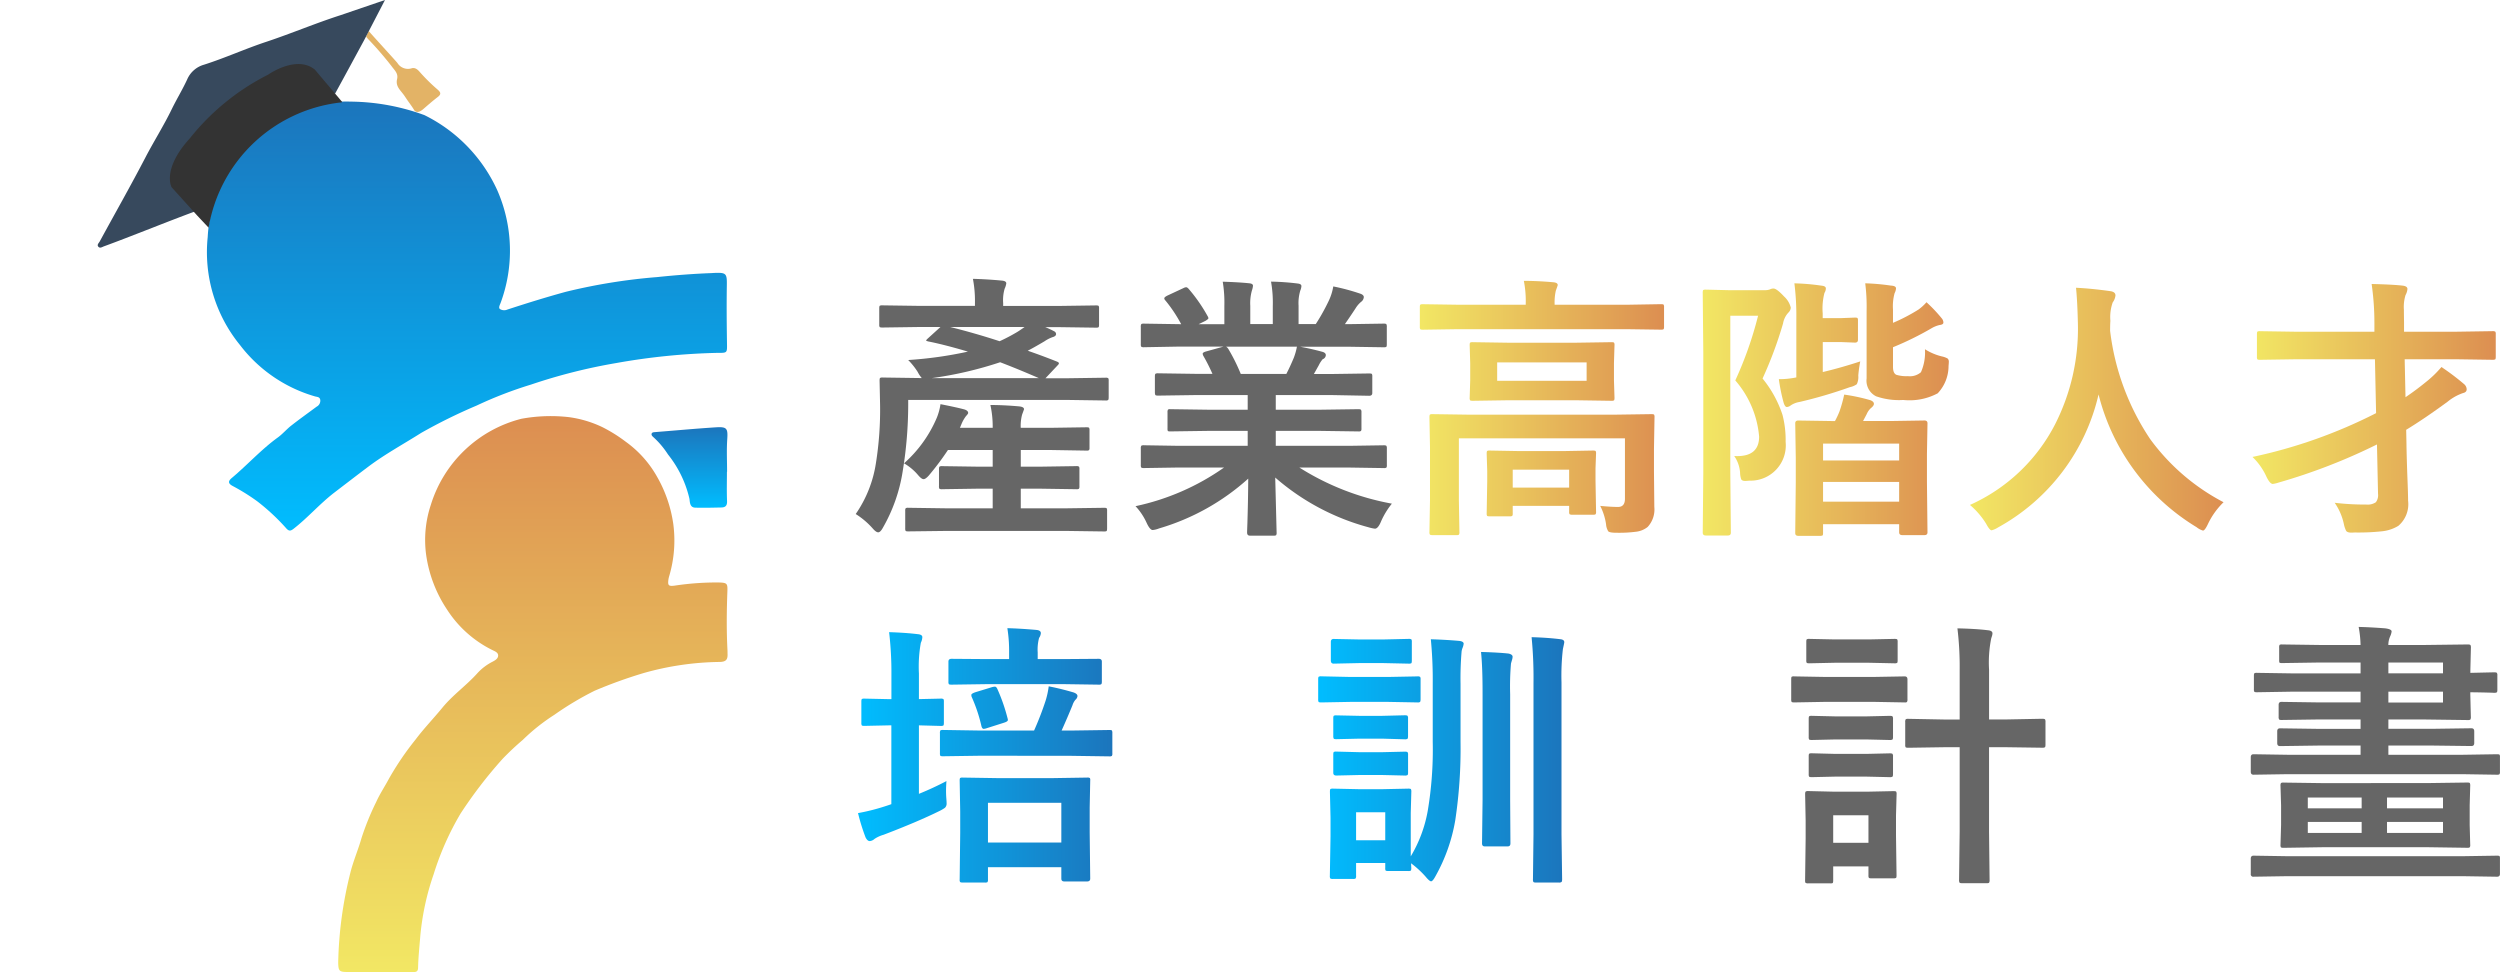
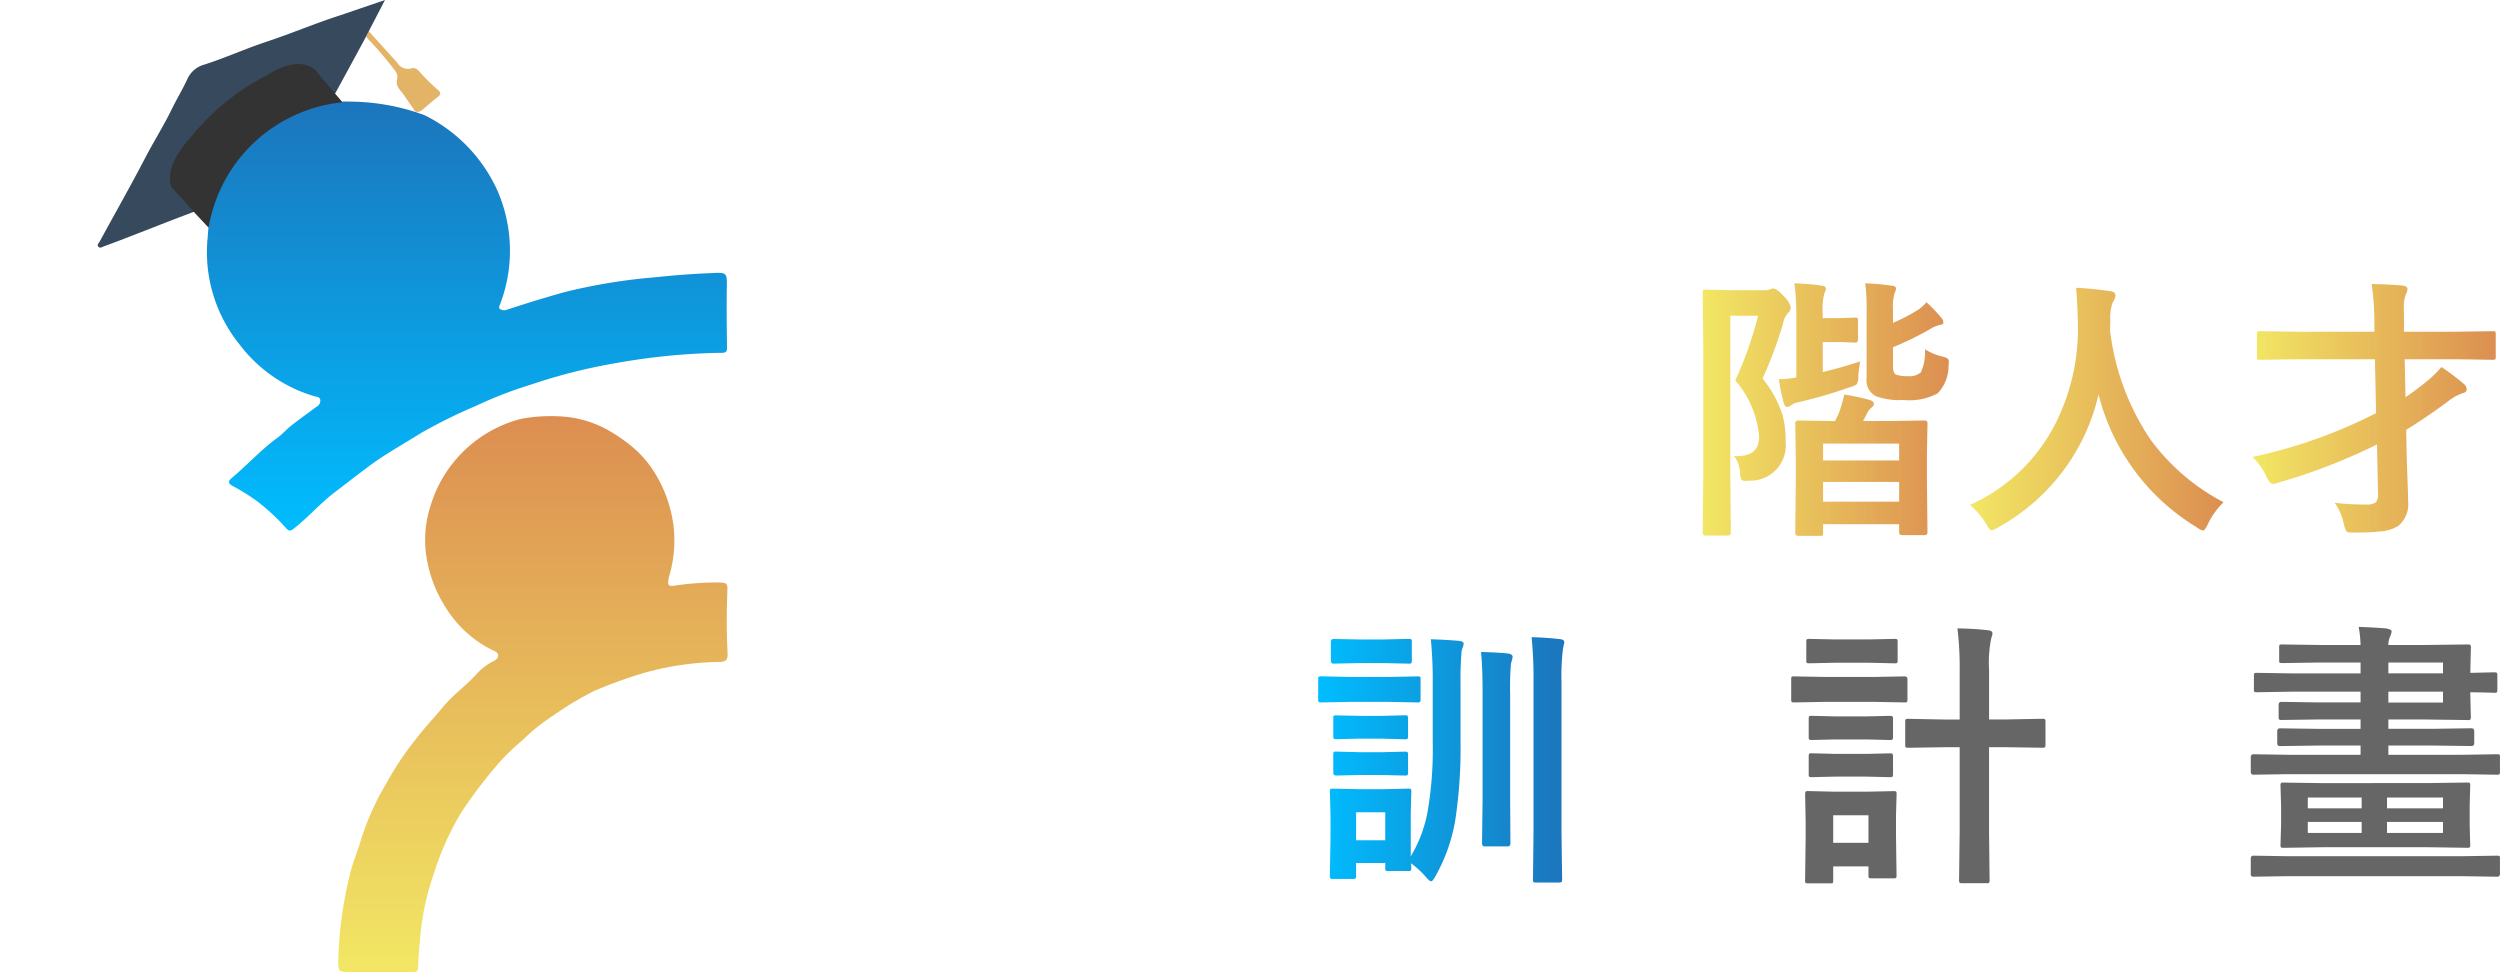
<svg xmlns="http://www.w3.org/2000/svg" xmlns:xlink="http://www.w3.org/1999/xlink" width="180" height="70" viewBox="0 0 180 70">
  <defs>
    <linearGradient id="linear-gradient" x1="1" y1="1" x2="0" y2="1" gradientUnits="objectBoundingBox">
      <stop offset="0" stop-color="#dc8e51" />
      <stop offset="1" stop-color="#f2e764" />
    </linearGradient>
    <linearGradient id="linear-gradient-5" x1="1" y1="1" x2="0" y2="1" gradientUnits="objectBoundingBox">
      <stop offset="0" stop-color="#1c75bc" />
      <stop offset="1" stop-color="#00bdff" />
    </linearGradient>
    <linearGradient id="linear-gradient-7" x1="0.5" y1="0" x2="0.5" xlink:href="#linear-gradient-5" />
    <linearGradient id="linear-gradient-9" x1="0.5" y1="0" x2="0.5" xlink:href="#linear-gradient" />
  </defs>
  <g id="產業高階人才培訓計畫" transform="translate(-268 -215)">
    <g id="產業高階人才培訓計畫-2" data-name="產業高階人才培訓計畫" transform="translate(-142.004)">
-       <path id="Path_65487" data-name="Path 65487" d="M6.719-13.457H5.273l-2.734.039q-.166,0-.2-.039a.336.336,0,0,1-.029-.176V-14.8q0-.156.039-.186a.365.365,0,0,1,.186-.029l2.734.039H9.2v-.2a8.495,8.495,0,0,0-.146-1.748q1.055.029,2.08.127.322.029.322.2a1.293,1.293,0,0,1-.117.381,2.957,2.957,0,0,0-.107,1.045v.2h3.945l2.744-.039q.156,0,.186.039a.336.336,0,0,1,.029.176v1.172q0,.156-.039.186a.336.336,0,0,1-.176.029l-2.744-.039h-.918a6.284,6.284,0,0,1,.645.3.227.227,0,0,1,.137.2q0,.156-.264.225a2.6,2.6,0,0,0-.576.3q-.811.479-1.2.674,1.045.361,2.1.781.146.059.146.127a.225.225,0,0,1-.068.117l-.9.957H15.9l2.7-.039a.309.309,0,0,1,.2.039.365.365,0,0,1,.029.186v1.2q0,.156-.049.186a.305.305,0,0,1-.176.029l-2.7-.039H4.395v.361a29.841,29.841,0,0,1-.4,4.795A11.788,11.788,0,0,1,2.578.986q-.186.342-.342.342t-.4-.283A5.646,5.646,0,0,0,.615.01,8.715,8.715,0,0,0,2.07-3.652a24.381,24.381,0,0,0,.3-4.2L2.334-9.59q0-.166.039-.2a.365.365,0,0,1,.186-.029l2.734.039h.078a2.218,2.218,0,0,1-.293-.439,4.959,4.959,0,0,0-.684-.859,28.671,28.671,0,0,0,4.3-.605q-1.68-.5-2.852-.732-.156-.039-.156-.068t.088-.117Zm.693,0q1.768.439,3.564,1.025a13.032,13.032,0,0,0,1.2-.625q.205-.117.6-.4Zm3.6,2.539A27.284,27.284,0,0,1,6.094-9.775H13.8Q12.344-10.41,11.016-10.918ZM8.115-6.2h2.363V-6.24a7.162,7.162,0,0,0-.166-1.6q.947,0,2.08.1.342.039.342.205,0,.01-.137.381a3.152,3.152,0,0,0-.1.957h2.119l2.617-.039q.156,0,.186.039a.336.336,0,0,1,.029.176v1.25a.294.294,0,0,1-.034.181.294.294,0,0,1-.181.034L14.619-4.6H12.5v1.2h1.416l2.578-.039a.309.309,0,0,1,.2.039.336.336,0,0,1,.029.176V-2a.318.318,0,0,1-.034.19.318.318,0,0,1-.19.034l-2.578-.039H12.5V-.4h3.213L18.5-.439q.156,0,.186.039a.336.336,0,0,1,.029.176v1.26q0,.166-.039.2a.336.336,0,0,1-.176.029l-2.783-.039H7.178L4.395,1.26q-.156,0-.186-.039a.365.365,0,0,1-.029-.186V-.225a.294.294,0,0,1,.034-.181.294.294,0,0,1,.181-.034L7.178-.4h3.3V-1.816H9.414l-2.578.039a.309.309,0,0,1-.2-.039A.365.365,0,0,1,6.611-2V-3.223q0-.156.049-.186a.305.305,0,0,1,.176-.029L9.414-3.4h1.064V-4.6H7.256A19.762,19.762,0,0,1,5.879-2.764Q5.645-2.5,5.5-2.5t-.4-.3a3.834,3.834,0,0,0-1.006-.84A9.186,9.186,0,0,0,6.455-6.924,4.172,4.172,0,0,0,6.719-7.9q1.191.234,1.729.381.264.088.264.254,0,.059-.156.225a2.529,2.529,0,0,0-.342.615q-.02.039-.049.117T8.115-6.2Z" transform="translate(471 252)" fill="#666" />
-       <path id="Path_65486" data-name="Path 65486" d="M3.906-3.34,1.377-3.3a.332.332,0,0,1-.205-.039.336.336,0,0,1-.029-.176V-4.707a.332.332,0,0,1,.039-.205.394.394,0,0,1,.2-.029L3.906-4.9H8.838V-5.977H6.025l-2.764.039q-.156,0-.176-.039a.478.478,0,0,1-.02-.186V-7.3A.39.39,0,0,1,3.1-7.51a.279.279,0,0,1,.166-.029L6.025-7.5H8.838V-8.555H5.078L2.4-8.516q-.176,0-.205-.039t-.039-.156V-9.893q0-.166.049-.2a.394.394,0,0,1,.2-.029l2.676.039H6.3a13.216,13.216,0,0,0-.635-1.26.464.464,0,0,1-.068-.186q0-.088.205-.156l1.3-.361H3.906L1.377-12a.332.332,0,0,1-.205-.039.336.336,0,0,1-.029-.176v-1.24a.356.356,0,0,1,.039-.215.394.394,0,0,1,.2-.029l2.529.039h.137A10.131,10.131,0,0,0,2.9-15.381a.224.224,0,0,1-.068-.137q0-.088.234-.205l1.152-.537a.517.517,0,0,1,.186-.059q.088,0,.2.137a11.494,11.494,0,0,1,1.348,1.943.4.4,0,0,1,.059.146q0,.068-.225.2l-.479.234H7.158V-14.98a9.27,9.27,0,0,0-.117-1.738q1.211.039,1.934.117.244.029.244.176a1.345,1.345,0,0,1-.078.342,3.382,3.382,0,0,0-.117,1.1v1.318h1.621v-1.3a8.707,8.707,0,0,0-.127-1.758,17.783,17.783,0,0,1,1.924.137q.264.029.264.186a.972.972,0,0,1-.078.313,3.137,3.137,0,0,0-.127,1.1v1.318h1.24a14.578,14.578,0,0,0,.918-1.641A3.891,3.891,0,0,0,15-16.377a15.257,15.257,0,0,1,1.934.518q.264.088.264.254a.461.461,0,0,1-.2.342,1.987,1.987,0,0,0-.342.381q-.254.4-.82,1.221h.283l2.52-.039q.156,0,.186.049a.394.394,0,0,1,.029.2v1.24q0,.156-.039.186a.336.336,0,0,1-.176.029l-2.52-.039H12.617q.83.156,1.582.361.264.068.264.244a.327.327,0,0,1-.225.293,1.958,1.958,0,0,0-.273.42l-.361.645h1.3l2.676-.039q.166,0,.2.039a.365.365,0,0,1,.029.186v1.182q0,.2-.225.2L14.9-8.555H10.859V-7.5h3.184L16.8-7.539q.166,0,.2.049a.365.365,0,0,1,.029.186v1.143a.318.318,0,0,1-.034.19.318.318,0,0,1-.19.034l-2.754-.039H10.859V-4.9h5.264l2.52-.039q.156,0,.186.049a.365.365,0,0,1,.029.186v1.191a.294.294,0,0,1-.034.181.294.294,0,0,1-.181.034l-2.52-.039H12.559a18.715,18.715,0,0,0,6.66,2.6A5.58,5.58,0,0,0,18.438.547q-.215.518-.439.518a2.713,2.713,0,0,1-.459-.1A16.874,16.874,0,0,1,10.82-2.617l.1,3.955a.309.309,0,0,1-.039.2.336.336,0,0,1-.176.029H9q-.205,0-.205-.225,0-.1.02-.625Q8.867-.9,8.877-2.539A16.514,16.514,0,0,1,2.461,1.045,1.692,1.692,0,0,1,2,1.162q-.2,0-.439-.518a4.438,4.438,0,0,0-.8-1.2A17.277,17.277,0,0,0,7.139-3.34Zm8.252-7.9a4.581,4.581,0,0,0,.225-.8h-5.1a.549.549,0,0,1,.156.156,13.314,13.314,0,0,1,.9,1.807h3.281Q11.885-10.586,12.158-11.24Z" transform="translate(491 252)" fill="#666" />
-       <path id="Path_65485" data-name="Path 65485" d="M14.219-.576Q15.01-.5,15.5-.5t.5-.566V-5.439H4.043V-.957L4.082,1.3a.309.309,0,0,1-.039.2.336.336,0,0,1-.176.029H2.139q-.156,0-.186-.049A.305.305,0,0,1,1.924,1.3L1.963-.957V-4.844L1.924-6.953q0-.166.039-.2a.365.365,0,0,1,.186-.029l2.7.039H15.2l2.7-.039q.166,0,.2.039a.365.365,0,0,1,.029.186l-.039,2.275v1.641L18.115-.5A1.851,1.851,0,0,1,17.637.938a1.62,1.62,0,0,1-.8.342,9.623,9.623,0,0,1-1.455.078q-.488,0-.586-.107a1.126,1.126,0,0,1-.156-.508A4.243,4.243,0,0,0,14.219-.576ZM12.441-12.324l2.578-.039q.166,0,.2.039a.336.336,0,0,1,.029.176l-.039,1.3v1.23l.039,1.26q0,.156-.039.186a.365.365,0,0,1-.186.029l-2.578-.039H7.617l-2.568.039q-.166,0-.2-.039a.336.336,0,0,1-.029-.176l.039-1.26v-1.23l-.039-1.3q0-.156.039-.186a.365.365,0,0,1,.186-.029l2.568.039Zm.8,2.744v-1.328H6.8V-9.58ZM4-13.3l-2.539.039q-.166,0-.2-.039a.336.336,0,0,1-.029-.176v-1.406q0-.156.039-.186a.365.365,0,0,1,.186-.029L4-15.059H8.857v-.059a7.486,7.486,0,0,0-.137-1.66q.986,0,2.119.1.322.029.322.205,0,.02-.137.4a3.823,3.823,0,0,0-.088.957v.059h5.127L18.6-15.1q.156,0,.186.039a.336.336,0,0,1,.029.176v1.406q0,.156-.039.186a.336.336,0,0,1-.176.029L16.064-13.3ZM7.705.176H6.26Q6.1.176,6.074.137a.336.336,0,0,1-.029-.176l.039-2.295v-.752l-.039-1.26q0-.156.039-.186a.336.336,0,0,1,.176-.029l2.158.039h3.125l2.148-.039q.166,0,.2.039a.336.336,0,0,1,.029.176l-.039,1.064V-2.4l.039,2.246a.294.294,0,0,1-.034.181A.294.294,0,0,1,13.7.059H12.217A.332.332,0,0,1,12.012.02a.336.336,0,0,1-.029-.176v-.42H7.92v.537a.294.294,0,0,1-.034.181A.294.294,0,0,1,7.705.176ZM7.92-3.184v1.289h4.063V-3.184Z" transform="translate(511 252)" fill="url(#linear-gradient)" />
      <path id="Path_65484" data-name="Path 65484" d="M10.02,1.582H8.486q-.225,0-.225-.2L8.3-2.266V-4.023l-.039-2.5q0-.2.225-.2l2.48.039h.156a6.316,6.316,0,0,0,.322-.684,9.843,9.843,0,0,0,.342-1.221,13.417,13.417,0,0,1,1.875.4q.264.1.264.264,0,.137-.205.3a1.209,1.209,0,0,0-.312.439l-.264.5h1.963l2.451-.039q.225,0,.225.2l-.039,2.2V-2.3l.039,3.623q0,.205-.215.205h-1.6q-.225,0-.225-.205V.742H10.264v.645q0,.137-.039.166A.462.462,0,0,1,10.02,1.582Zm.244-2.461h5.479V-2.3H10.264Zm0-4.18v1.211h5.479V-5.059Zm-6.4.889q.107.01.215.01,1.582,0,1.582-1.406A7.072,7.072,0,0,0,3.945-9.609a26.6,26.6,0,0,0,1.641-4.658h-2V-2.949l.039,4.3q0,.205-.215.205H1.826q-.225,0-.225-.205L1.641-2.93v-8.662L1.6-15.918q0-.166.039-.2a.365.365,0,0,1,.186-.029l1.6.039H6.045a.972.972,0,0,0,.4-.059.56.56,0,0,1,.254-.059q.225,0,.762.576a1.589,1.589,0,0,1,.479.8.539.539,0,0,1-.176.361,1.539,1.539,0,0,0-.381.781A28.818,28.818,0,0,1,5.908-9.746,8.147,8.147,0,0,1,7.344-7.129a7.146,7.146,0,0,1,.225,1.943A2.539,2.539,0,0,1,4.961-2.393q-.225.02-.3.02-.234,0-.293-.127a1.533,1.533,0,0,1-.078-.469A2.41,2.41,0,0,0,3.867-4.17ZM17.6-11.855a4.082,4.082,0,0,0,1.221.518,1.408,1.408,0,0,1,.42.156.333.333,0,0,1,.078.244q0,.068-.02.293a2.867,2.867,0,0,1-.781,1.963,4.326,4.326,0,0,1-2.48.479,4.991,4.991,0,0,1-1.953-.264A1.258,1.258,0,0,1,13.4-9.756v-4.883a13.445,13.445,0,0,0-.1-1.963,15.958,15.958,0,0,1,1.855.166q.361.02.361.2a.837.837,0,0,1-.1.342,3.526,3.526,0,0,0-.117,1.182v.957a13.015,13.015,0,0,0,1.836-.957,3.424,3.424,0,0,0,.576-.527,10.742,10.742,0,0,1,1.1,1.162.48.48,0,0,1,.117.3q0,.146-.264.176a2.043,2.043,0,0,0-.537.205A22.11,22.11,0,0,1,15.3-12v1.426q0,.439.234.557a2.461,2.461,0,0,0,.84.1,1.211,1.211,0,0,0,.938-.283A3.517,3.517,0,0,0,17.6-11.855Zm-4.658.879A9.227,9.227,0,0,0,12.8-9.961a1.19,1.19,0,0,1-.107.625,1.378,1.378,0,0,1-.508.215A32.974,32.974,0,0,1,8.564-8.057a1.578,1.578,0,0,0-.625.244.49.49,0,0,1-.283.117q-.137,0-.234-.322A13.472,13.472,0,0,1,7.08-9.7a6.033,6.033,0,0,0,1.26-.127v-4.2A18.724,18.724,0,0,0,8.2-16.6a15.912,15.912,0,0,1,1.943.166q.322.029.322.2a.6.6,0,0,1-.1.322,4.489,4.489,0,0,0-.127,1.475v.342h1.318l1.006-.039q.156,0,.186.039a.365.365,0,0,1,.029.186v1.377q0,.2-.215.2l-1.006-.039H10.244v2.158Q11.533-10.518,12.939-10.977Z" transform="translate(531 252)" fill="url(#linear-gradient)" />
      <path id="Path_65483" data-name="Path 65483" d="M19.1-.84A5.386,5.386,0,0,0,17.979.723q-.225.479-.361.479a1.323,1.323,0,0,1-.459-.244A15.617,15.617,0,0,1,10.1-8.6,14.687,14.687,0,0,1,2.861.977a1.569,1.569,0,0,1-.459.205q-.146,0-.4-.479A5.72,5.72,0,0,0,.84-.645,12.731,12.731,0,0,0,6.963-6.436a15.159,15.159,0,0,0,1.65-7.246q-.039-1.689-.137-2.6,1.162.059,2.461.244.381.049.381.313a1.041,1.041,0,0,1-.2.5,3.19,3.19,0,0,0-.166,1.328q-.02.234-.02.713a17.761,17.761,0,0,0,2.881,7.793A15.314,15.314,0,0,0,19.1-.84Z" transform="translate(551 252)" fill="url(#linear-gradient)" />
      <path id="Path_65482" data-name="Path 65482" d="M1.182-4.1a35.979,35.979,0,0,0,8.9-3.154L10-11.133H4.277l-2.559.039q-.156,0-.186-.039a.336.336,0,0,1-.029-.176v-1.631q0-.156.039-.186a.336.336,0,0,1,.176-.029l2.559.039H9.961v-.615a19.621,19.621,0,0,0-.2-2.822q1.543.039,2.217.117.361.039.361.244a1.118,1.118,0,0,1-.137.439,2.9,2.9,0,0,0-.117,1.064q0,.352.01.908v.664h3.8l2.559-.039a.356.356,0,0,1,.215.039.336.336,0,0,1,.029.176v1.631q0,.156-.039.186a.462.462,0,0,1-.205.029L15.9-11.133h-3.76L12.2-8.4q.752-.508,1.445-1.074a7.806,7.806,0,0,0,1.143-1.1,17.352,17.352,0,0,1,1.641,1.24.514.514,0,0,1,.176.361q0,.215-.264.273a3.583,3.583,0,0,0-1.113.625q-1.65,1.211-2.979,2.021l.02.977q.01.85.068,2.441.049,1.2.049,1.68a2.05,2.05,0,0,1-.7,1.816,2.81,2.81,0,0,1-1.162.391,16.164,16.164,0,0,1-1.973.088q-.2.01-.244.01-.293,0-.381-.127A2.04,2.04,0,0,1,7.764.742,4.193,4.193,0,0,0,7.1-.8a18.08,18.08,0,0,0,2.266.127,1.062,1.062,0,0,0,.7-.166.843.843,0,0,0,.156-.615L10.146-5a41.982,41.982,0,0,1-7.08,2.744,2.356,2.356,0,0,1-.42.1q-.2,0-.449-.5A4.58,4.58,0,0,0,1.182-4.1Z" transform="translate(571 252)" fill="url(#linear-gradient)" />
-       <path id="Path_65481" data-name="Path 65481" d="M9.912,1.543h-1.6q-.156,0-.186-.049A.305.305,0,0,1,8.1,1.318l.039-3.359V-3.574L8.1-5.8q0-.156.039-.186a.336.336,0,0,1,.176-.029l2.48.039h4.023l2.461-.039a.309.309,0,0,1,.2.039A.336.336,0,0,1,17.5-5.8l-.039,1.943V-2.08L17.5,1.26q0,.205-.225.205H15.635q-.215,0-.215-.205V.439H10.137v.879a.309.309,0,0,1-.039.2A.365.365,0,0,1,9.912,1.543ZM10.137-4.2v2.861H15.42V-4.2ZM7.148-5.762q-.029.42-.029.7t.02.537q.02.244.02.342a.425.425,0,0,1-.117.342,2.73,2.73,0,0,1-.42.244q-1.543.762-4,1.7a2.293,2.293,0,0,0-.654.3.583.583,0,0,1-.342.156q-.166,0-.3-.264A14.365,14.365,0,0,1,.781-3.457a14.74,14.74,0,0,0,2-.508q.332-.107.4-.137V-9.775H3.037l-1.8.039q-.156,0-.186-.039a.365.365,0,0,1-.029-.186v-1.523q0-.156.039-.186A.336.336,0,0,1,1.24-11.7l1.8.039h.146v-1.777a24.971,24.971,0,0,0-.166-3.047q1.2.039,2.07.146.322.029.322.215a1,1,0,0,1-.107.4A9.7,9.7,0,0,0,5.166-13.5v1.836L6.729-11.7a.332.332,0,0,1,.205.039.336.336,0,0,1,.029.176v1.523q0,.166-.039.2a.394.394,0,0,1-.2.029L5.166-9.775v4.932Q6.2-5.264,7.148-5.762ZM9.619-7.588l-2.725.039q-.156,0-.186-.039a.336.336,0,0,1-.029-.176V-9.209a.332.332,0,0,1,.039-.205.336.336,0,0,1,.176-.029L9.619-9.4h3.838a21.885,21.885,0,0,0,.84-2.178,6.117,6.117,0,0,0,.215-1.006q.859.166,1.787.439.283.1.283.264a.4.4,0,0,1-.146.264,1.15,1.15,0,0,0-.215.4q-.381.928-.781,1.816h.713l2.725-.039q.156,0,.186.039a.43.43,0,0,1,.029.2v1.445a.294.294,0,0,1-.034.181.294.294,0,0,1-.181.034l-2.725-.039Zm.557-5.156-2.656.039q-.166,0-.2-.039a.336.336,0,0,1-.029-.176v-1.445q0-.2.225-.2l2.656.02H11.66v-.479a10.286,10.286,0,0,0-.127-1.748q1,.029,2.09.127.322.029.322.234a.7.7,0,0,1-.127.342,3.236,3.236,0,0,0-.1,1.045v.479h1.738l2.656-.02q.225,0,.225.2v1.445q0,.156-.049.186a.305.305,0,0,1-.176.029l-2.656-.039Zm.625.322a12.8,12.8,0,0,1,.732,2.08.88.88,0,0,1,.039.176q0,.117-.293.205l-1.2.381a.938.938,0,0,1-.244.059q-.127,0-.176-.234a11.026,11.026,0,0,0-.7-2.08.668.668,0,0,1-.02-.127q0-.1.3-.2l1.182-.361a1.077,1.077,0,0,1,.215-.039Q10.732-12.559,10.8-12.422Z" transform="translate(471 277)" fill="url(#linear-gradient-5)" />
      <path id="Path_65480" data-name="Path 65480" d="M7.617.5q0,.156-.039.186A.336.336,0,0,1,7.4.713H5.967q-.166,0-.2-.039A.336.336,0,0,1,5.742.5V.137h-2.1v.918a.309.309,0,0,1-.039.2.365.365,0,0,1-.186.029H1.982a.309.309,0,0,1-.2-.039.365.365,0,0,1-.029-.186l.049-2.842V-3.115L1.758-4.99q0-.166.039-.2a.365.365,0,0,1,.186-.029l1.8.039H5.605l1.8-.039q.156,0,.186.039a.365.365,0,0,1,.029.186L7.578-3.457V-.342A9.642,9.642,0,0,0,8.8-3.613a26.622,26.622,0,0,0,.361-4.98v-4.18a30.338,30.338,0,0,0-.137-3.2q1.025.029,2.041.117.322.039.322.205a1.119,1.119,0,0,1-.068.273,1.175,1.175,0,0,0-.078.264,22.838,22.838,0,0,0-.078,2.363v4.18a34.612,34.612,0,0,1-.381,5.635A12.484,12.484,0,0,1,9.365,1.074q-.205.381-.322.381t-.4-.342A6.9,6.9,0,0,0,7.6.156ZM5.742-3.516h-2.1V-1.5h2.1ZM16.279-16.123q1.113.029,2.07.146.283.029.283.215,0,.049-.1.5a16.729,16.729,0,0,0-.1,2.4V-1.943L18.477,1.3q0,.176-.049.205a.287.287,0,0,1-.186.039h-1.65q-.156,0-.186-.049a.394.394,0,0,1-.029-.2l.039-3.242v-10.9A30.111,30.111,0,0,0,16.279-16.123Zm-3.643,1.064q1.309.039,1.992.117.283.068.283.225a.9.9,0,0,1-.049.254q-.049.166-.068.244a19.542,19.542,0,0,0-.059,2.2v7.6l.02,3.145q0,.215-.2.215H12.91q-.2,0-.2-.215l.039-3.145v-7.559Q12.754-13.955,12.637-15.059Zm-9.395,1.8h2.7L8.057-13.3a.309.309,0,0,1,.2.039.336.336,0,0,1,.029.176v1.426q0,.166-.049.205a.305.305,0,0,1-.176.029l-2.119-.039h-2.7l-2.1.039q-.166,0-.2-.039a.43.43,0,0,1-.029-.2v-1.426q0-.156.039-.186a.365.365,0,0,1,.186-.029Zm.6-2.7h1.8L7.422-16a.332.332,0,0,1,.205.039.336.336,0,0,1,.029.176v1.338q0,.166-.039.2a.394.394,0,0,1-.2.029l-1.787-.039h-1.8l-1.8.039q-.205,0-.205-.225v-1.338q0-.215.205-.215ZM3.9-7.842H5.5l1.641-.039q.176,0,.205.039a.287.287,0,0,1,.039.186v1.3q0,.137-.049.166a.394.394,0,0,1-.2.029L5.5-6.2H3.9l-1.68.039Q2-6.162,2-6.357v-1.3q0-.166.039-.2a.336.336,0,0,1,.176-.029Zm0-2.617H5.5L7.139-10.5q.176,0,.205.039a.266.266,0,0,1,.039.176V-9q0,.166-.049.2a.394.394,0,0,1-.2.029L5.5-8.818H3.9l-1.68.039q-.156,0-.186-.039A.365.365,0,0,1,2-9v-1.279q0-.156.039-.186a.336.336,0,0,1,.176-.029Z" transform="translate(504 277)" fill="url(#linear-gradient-5)" />
      <path id="Path_65479" data-name="Path 65479" d="M12.939-16.758q1.338.029,2.2.137.322.029.322.225a.736.736,0,0,1-.039.205q-.049.146-.059.2a8.776,8.776,0,0,0-.146,2.217V-10.2h1.279l2.539-.049q.176,0,.215.049a.394.394,0,0,1,.029.2v1.621q0,.156-.049.186a.394.394,0,0,1-.2.029L16.494-8.2H15.215v6.045l.039,3.5a.356.356,0,0,1-.039.215.255.255,0,0,1-.156.029H13.252q-.137,0-.166-.049a.394.394,0,0,1-.029-.2L13.1-2.139V-8.2H11.973l-2.559.039q-.176,0-.205-.039a.336.336,0,0,1-.029-.176V-10a.356.356,0,0,1,.039-.215.394.394,0,0,1,.2-.029l2.559.049H13.1V-13.74A23.229,23.229,0,0,0,12.939-16.758ZM8.555,1.025q0,.156-.039.186a.365.365,0,0,1-.186.029H6.748q-.156,0-.186-.039a.336.336,0,0,1-.029-.176V.381H3.994v1q0,.166-.039.2A.365.365,0,0,1,3.77,1.6H2.217A.356.356,0,0,1,2,1.563a.365.365,0,0,1-.029-.186l.039-3V-2.939L1.973-4.814q0-.166.049-.2a.394.394,0,0,1,.2-.029L4.033-5H6.494L8.33-5.039q.166,0,.2.039a.365.365,0,0,1,.029.186L8.516-3.281v1.426ZM6.533-3.3H3.994v1.982H6.533ZM3.32-13.262H6.992L9.141-13.3q.2,0,.2.215v1.426a.332.332,0,0,1-.039.205.255.255,0,0,1-.156.029l-2.148-.039H3.32L1.2-11.426q-.166,0-.2-.039a.43.43,0,0,1-.029-.2v-1.426q0-.156.039-.186A.365.365,0,0,1,1.2-13.3Zm.771-2.7h2.5L8.4-16q.176,0,.205.039a.336.336,0,0,1,.029.176v1.328q0,.156-.039.186a.394.394,0,0,1-.2.029l-1.807-.039h-2.5l-1.816.039q-.156,0-.186-.039a.336.336,0,0,1-.029-.176v-1.328q0-.156.039-.186A.336.336,0,0,1,2.275-16ZM4.16-10.42H6.377l1.68-.039q.176,0,.205.039a.266.266,0,0,1,.039.176v1.309q0,.156-.049.186a.394.394,0,0,1-.2.029L6.377-8.76H4.16l-1.7.039q-.166,0-.2-.039a.336.336,0,0,1-.029-.176v-1.309q0-.156.039-.186a.365.365,0,0,1,.186-.029Zm0,2.7H6.377l1.68-.039q.176,0,.205.039a.266.266,0,0,1,.039.176V-6.26q0,.156-.049.186a.394.394,0,0,1-.2.029l-1.68-.039H4.16l-1.7.039q-.166,0-.2-.039a.336.336,0,0,1-.029-.176V-7.549q0-.156.039-.186a.365.365,0,0,1,.186-.029Z" transform="translate(538 277)" fill="#666" />
      <path id="Path_65478" data-name="Path 65478" d="M3.74-6.26l-2.48.039q-.2,0-.2-.215V-7.48q0-.215.2-.215l2.48.039H8.965V-8.32H5.928l-2.764.039q-.2,0-.2-.215v-.85q0-.215.2-.215l2.764.039H8.965V-10.2H5.986l-2.725.039q-.137,0-.166-.049a.394.394,0,0,1-.029-.2v-.84q0-.215.2-.215l2.725.039H8.965V-12.2H4.043L1.5-12.158q-.156,0-.186-.039a.336.336,0,0,1-.029-.176v-.967q0-.156.039-.186a.336.336,0,0,1,.176-.029l2.539.039H8.965V-14.3h-2.9L3.3-14.258q-.146,0-.176-.039a.438.438,0,0,1-.02-.176v-.889a.39.39,0,0,1,.029-.205A.279.279,0,0,1,3.3-15.6l2.764.039h2.9a7.872,7.872,0,0,0-.137-1.3q.85.02,1.895.1.479.059.479.225a1.119,1.119,0,0,1-.1.342,1.56,1.56,0,0,0-.137.635h2.422L16.68-15.6q.166,0,.2.049a.394.394,0,0,1,.029.2l-.039,1.611v.186l1.7-.039q.176,0,.205.039a.266.266,0,0,1,.039.176v1.045q0,.156-.049.186a.394.394,0,0,1-.2.029l-.234-.01q-.684-.02-1.465-.029V-12l.039,1.6a.356.356,0,0,1-.039.215.365.365,0,0,1-.186.029L13.389-10.2H10.967v.674H14.18l2.764-.039q.205,0,.205.215v.85q0,.215-.205.215L14.18-8.32H10.967v.664h5.342l2.48-.039q.156,0,.186.039A.336.336,0,0,1,19-7.48v1.045a.294.294,0,0,1-.034.181.294.294,0,0,1-.181.034l-2.48-.039ZM14.9-14.3H10.967v.781H14.9Zm0,2.881V-12.2H10.967v.781Zm-1.055,5.8,2.8-.039q.156,0,.186.039a.43.43,0,0,1,.029.2l-.039,1.4V-2.6l.039,1.426a.294.294,0,0,1-.034.181.294.294,0,0,1-.181.034L13.848-1H6.221L3.428-.957q-.166,0-.2-.039A.336.336,0,0,1,3.2-1.172L3.242-2.6V-4.023L3.2-5.42a.332.332,0,0,1,.039-.205.365.365,0,0,1,.186-.029l2.793.039ZM14.9-2.031v-.791H10.869v.791Zm0-2.549H10.869V-3.8H14.9ZM5.166-2.031H9.043v-.791H5.166Zm0-1.768H9.043V-4.58H5.166ZM3.74,1.084l-2.48.039a.173.173,0,0,1-.2-.2v-1.1q0-.215.2-.215l2.48.039H16.309l2.48-.039q.156,0,.186.039A.336.336,0,0,1,19-.176v1.1q0,.2-.215.2l-2.48-.039Z" transform="translate(571 277)" fill="#666" />
    </g>
    <g id="logo" transform="translate(268 215)">
      <path id="Path_65471" data-name="Path 65471" d="M93.116,45.807a10.4,10.4,0,0,0-4.036,7.7,10.578,10.578,0,0,0,2.331,7.781,10.435,10.435,0,0,0,5.383,3.688c.154.046.364.025.393.274a.483.483,0,0,1-.262.467c-.607.45-1.221.887-1.815,1.352-.343.264-.628.61-.979.865-1.2.868-2.184,1.97-3.312,2.914-.3.25-.266.418.094.6a14.689,14.689,0,0,1,1.742,1.09,15.272,15.272,0,0,1,2.1,1.962c.19.2.309.164.509.009,1.029-.8,1.885-1.8,2.934-2.606.817-.624,1.635-1.255,2.458-1.874,1.2-.9,2.522-1.616,3.787-2.418a38.593,38.593,0,0,1,3.988-1.967,29.256,29.256,0,0,1,3.936-1.519,40.087,40.087,0,0,1,6.124-1.547,47.013,47.013,0,0,1,7.317-.734c.693.006.671,0,.66-.709-.021-1.362-.033-2.724-.012-4.085.017-.945-.017-1-.985-.957-.029,0-.058.007-.087.007-1.312.049-2.624.149-3.927.287a41.4,41.4,0,0,0-6.584,1.059c-1.414.386-2.814.822-4.21,1.278a.573.573,0,0,1-.543-.036c-.119-.1-.006-.293.048-.438a10.825,10.825,0,0,0-.244-8.124,11.2,11.2,0,0,0-5.243-5.4,15.789,15.789,0,0,0-5.331-.972,9.628,9.628,0,0,0-6.238,2.046" transform="translate(-74.125 -36.438)" fill="url(#linear-gradient-7)" />
      <path id="Path_65472" data-name="Path 65472" d="M7.178,212.326a10.693,10.693,0,0,0-4.251,2.768,10.164,10.164,0,0,0-2.048,3.12A11.388,11.388,0,0,0,0,222.6v.007q0,.3.016.6a10.55,10.55,0,0,0,1.425,4.922,10.748,10.748,0,0,0,4.6,4.283,10.368,10.368,0,0,0,7.3.886c.617-.152,1.169-.442,1.771-.6.347-.093.428.063.375.364a1.589,1.589,0,0,1-.085.295,22.138,22.138,0,0,0-.989,3.42c-.326,1.532-.68,3.056-.864,4.617a39.456,39.456,0,0,0-.315,4.367c0,.375.155.527.527.522.791-.012,1.582,0,2.372,0v0c.776,0,1.553-.014,2.328.006.356.01.475-.109.492-.47.056-1.212.091-2.425.226-3.632a41.8,41.8,0,0,1,1.246-6.143,35.351,35.351,0,0,1,2.042-4.952A26.55,26.55,0,0,1,24.278,228a31.441,31.441,0,0,1,2.152-2.859c.717-.92,1.582-1.7,2.357-2.576.512-.574,1.214-.946,1.682-1.577.144-.194.219-.333.065-.533a4.786,4.786,0,0,1-.582-1.2,9.417,9.417,0,0,1-.825-3.986c.006-.124.048-.281-.1-.354s-.279.028-.391.124a51.678,51.678,0,0,0-6.415,6.184c-.108.131-.282.277-.426.186a.359.359,0,0,1-.123-.272,11.316,11.316,0,0,0-1.661-4.435,9.22,9.22,0,0,0-2.606-2.77,11.687,11.687,0,0,0-3.643-1.814,11.191,11.191,0,0,0-6.584.21" transform="translate(0 -176.289)" fill="url(#linear-gradient-7)" />
      <path id="Path_65473" data-name="Path 65473" d="M158.685,179.219a9.193,9.193,0,0,0-6.531,6.207,7.994,7.994,0,0,0-.326,3.659,9.47,9.47,0,0,0,1.494,3.871,8.177,8.177,0,0,0,3.3,2.934c.168.082.386.167.381.383s-.215.339-.394.434a3.843,3.843,0,0,0-1.079.809c-.793.892-1.78,1.575-2.542,2.506-.631.771-1.326,1.487-1.928,2.289a21.175,21.175,0,0,0-1.91,2.806c-.3.568-.664,1.107-.923,1.683a19.3,19.3,0,0,0-1.061,2.606c-.242.851-.6,1.671-.811,2.528a28.691,28.691,0,0,0-.869,6.457c.017.594.073.662.692.662h2.285v.007h2.417c.22,0,.352-.039.358-.311.016-.714.088-1.424.147-2.135a18.734,18.734,0,0,1,.972-4.594,20.5,20.5,0,0,1,1.934-4.366,32.449,32.449,0,0,1,3.026-3.942,19.827,19.827,0,0,1,1.462-1.373,14.071,14.071,0,0,1,2.265-1.8,22.426,22.426,0,0,1,2.907-1.738,34.067,34.067,0,0,1,3.526-1.272,20.934,20.934,0,0,1,5.481-.8c.42-.009.562-.15.563-.5v0q0-.021,0-.043c-.007-.106,0-.206-.007-.307-.074-1.4-.059-2.806-.007-4.21.021-.582-.007-.644-.608-.661a20.049,20.049,0,0,0-3.184.226c-.454.059-.513-.016-.448-.47a2.453,2.453,0,0,1,.063-.255,9.008,9.008,0,0,0,.282-3.717,9.545,9.545,0,0,0-1.185-3.428,7.771,7.771,0,0,0-2.224-2.48,10.829,10.829,0,0,0-1.7-1.063,8.047,8.047,0,0,0-2.415-.719,11.643,11.643,0,0,0-3.395.116" transform="translate(-121.136 -149.069)" fill="url(#linear-gradient-9)" />
-       <path id="Path_65474" data-name="Path 65474" d="M285.744,187.066c0,.7-.021,1.4.009,2.1.014.332-.122.454-.41.46-.629.013-1.26.031-1.888.012-.389-.012-.377-.408-.409-.632a7.963,7.963,0,0,0-1.547-3.2,6.156,6.156,0,0,0-1.043-1.238c-.075-.066-.167-.147-.132-.259.028-.089.128-.1.221-.108,1.469-.116,2.937-.253,4.41-.347.8-.051.863.086.811.872s-.011,1.551-.011,2.327h-.005" transform="translate(-233.405 -153.087)" fill="url(#linear-gradient-7)" />
      <path id="Path_65475" data-name="Path 65475" d="M157.689,13.337c.18.226,1.89,2.084,2.065,2.3a.891.891,0,0,0,1.062.374c.283-.05.462.176.613.348a12.918,12.918,0,0,0,1.226,1.2c.225.2.265.331.007.529-.357.274-.7.572-1.039.867-.518.447-.684.036-.684.036-.246-.391-.261-.361-.648-.945-.289-.436-.67-.681-.567-1.213.12-.431-.164-.654-.392-.968a24.484,24.484,0,0,0-1.647-1.908,1.453,1.453,0,0,1-.186-.226" transform="translate(-131.142 -11.105)" fill="#e3b366" />
      <path id="Path_65476" data-name="Path 65476" d="M59.145,6.739c.636-1.157,1.461-2.684,2.09-3.845L62.737,0l-3.2,1.093c-1.8.579-3.548,1.32-5.348,1.918-1.51.5-2.966,1.164-4.485,1.648a1.87,1.87,0,0,0-1.211,1.066c-.333.721-.749,1.4-1.1,2.117-.58,1.2-1.293,2.32-1.907,3.5-1.058,2.033-2.191,4.027-3.287,6.041-.061.113-.222.24-.1.38s.278.018.406-.028c1.784-.648,4.726-1.843,6.51-2.495L51.112,9.1l2.756-1.829L56.6,6.5Z" transform="translate(-35.018)" fill="#37495d" />
      <path id="Path_65477" data-name="Path 65477" d="M75.876,39.336a10.878,10.878,0,0,1,9.584-9.025l.031-.029-1.967-2.328c-1.324-1.084-3.371.367-3.371.367a16.973,16.973,0,0,0-5.619,4.569c-2.047,2.247-1.324,3.532-1.324,3.532l1.853,2.049Z" transform="translate(-60.855 -22.942)" fill="#333" />
    </g>
  </g>
</svg>